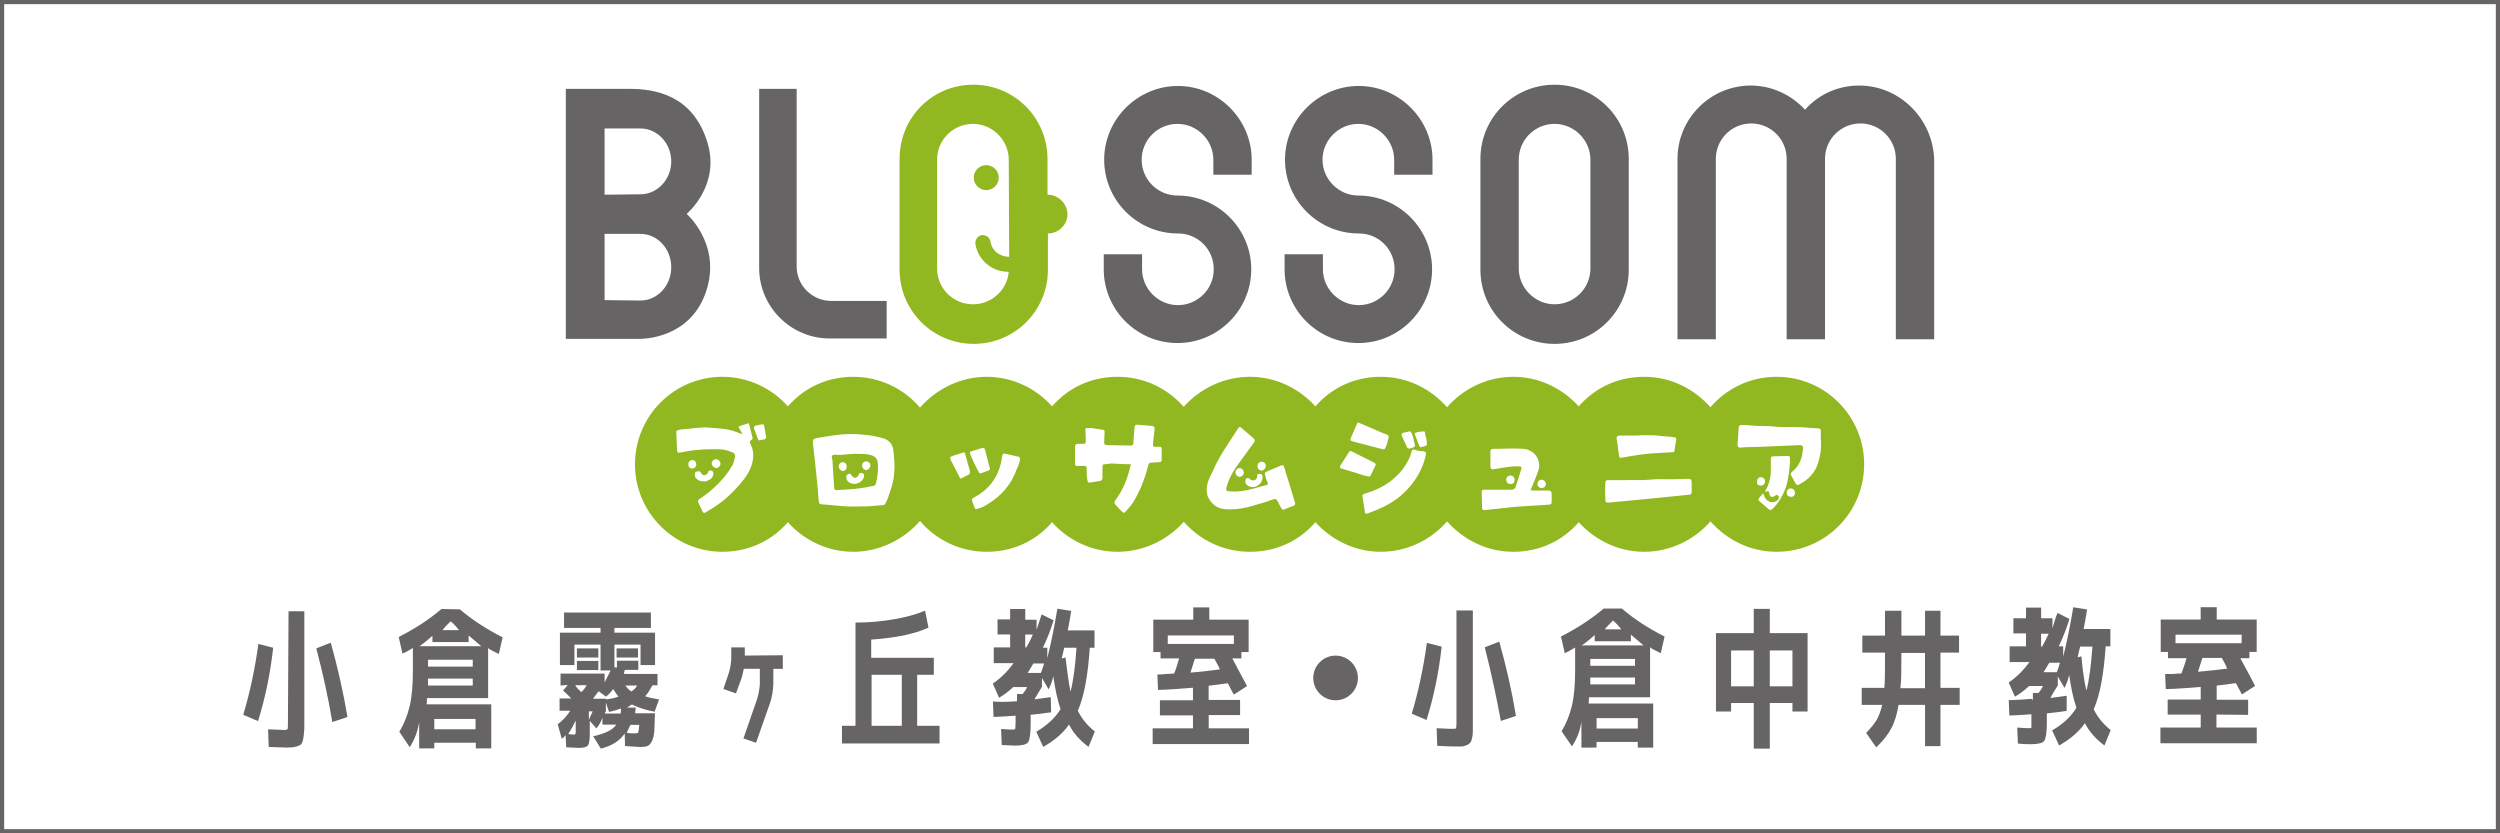
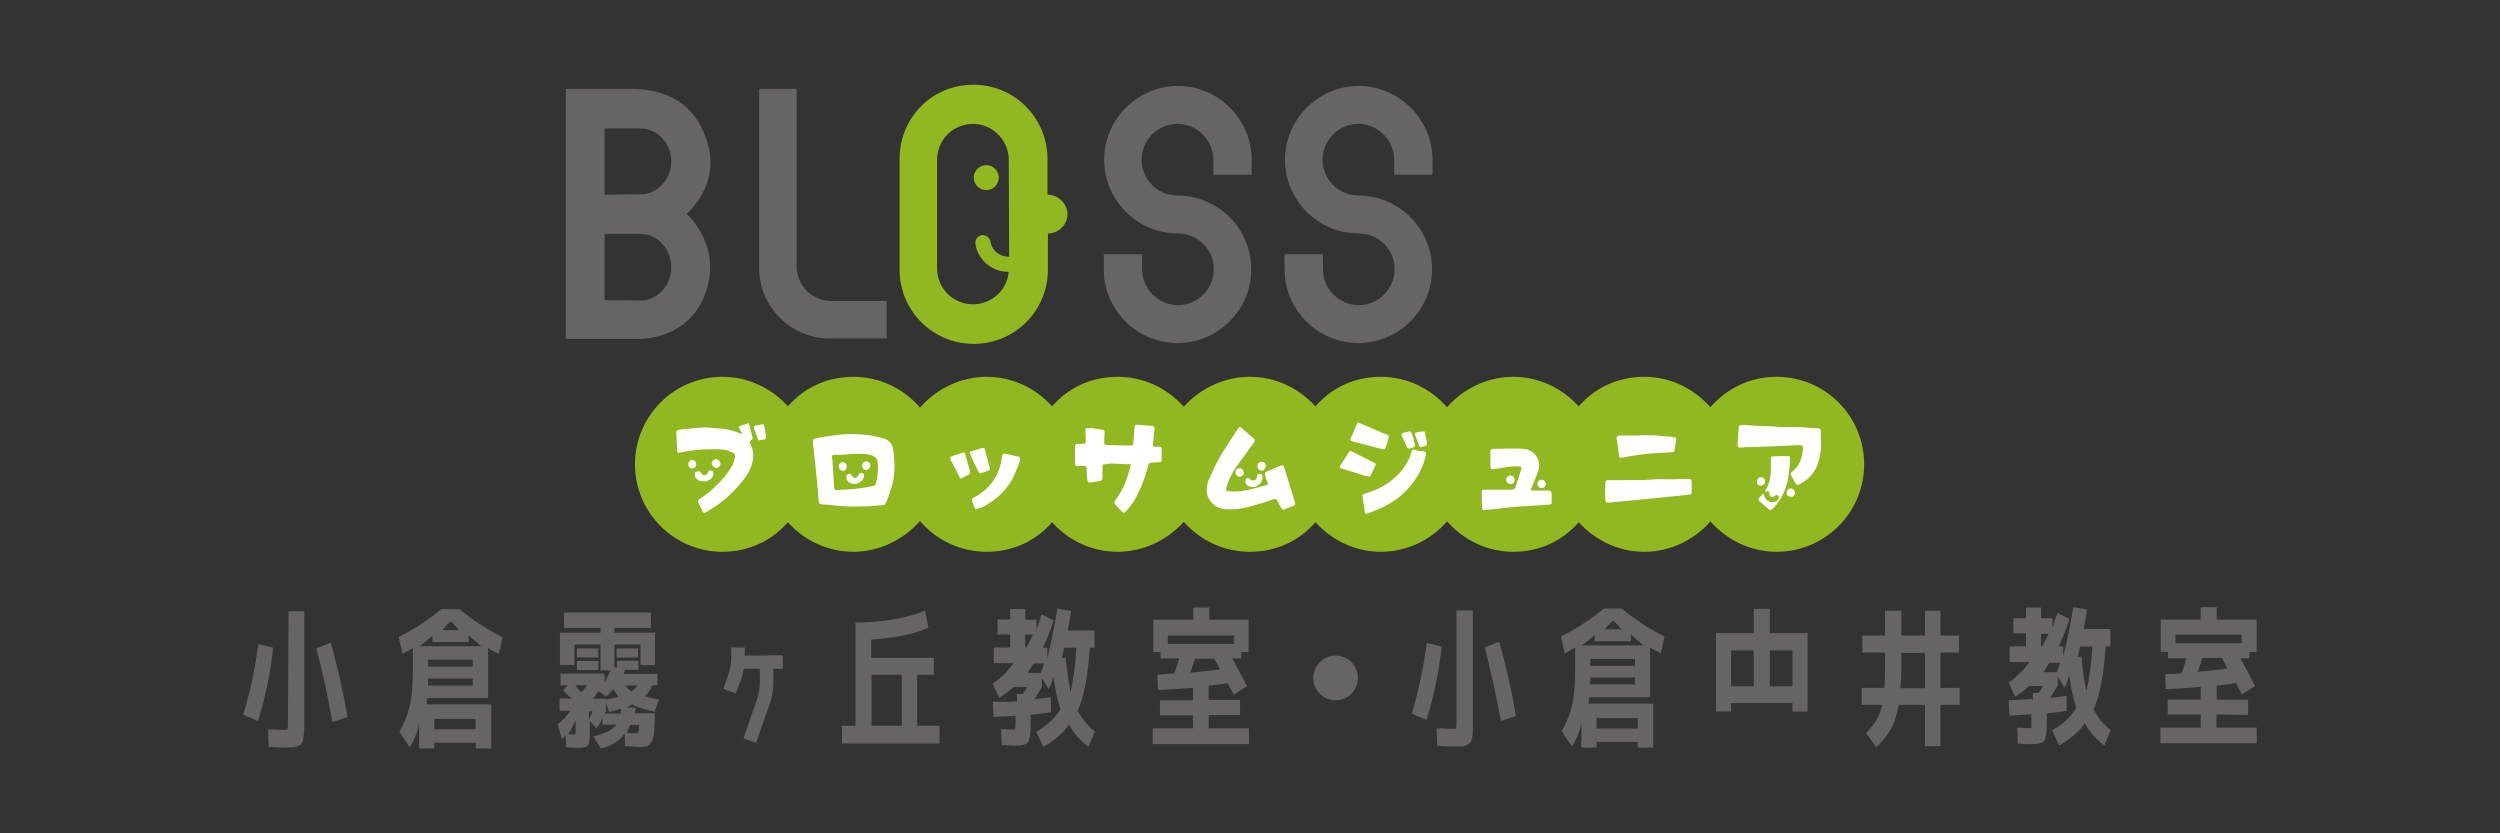
<svg xmlns="http://www.w3.org/2000/svg" id="_レイヤー_2" data-name="レイヤー_2" viewBox="0 0 600 200">
  <rect x="0" y="0" width="600" height="200" fill="#333333" stroke="none" />
  <defs>
    <style>
      .cls-1 {
        fill: #666465;
      }

      .cls-2 {
        fill: #fff;
      }

      .cls-3 {
        fill: #91b820;
      }
    </style>
  </defs>
  <g id="_レイヤー_1-2" data-name="レイヤー_1">
    <g>
      <g>
-         <rect class="cls-2" x=".5" y=".5" width="599" height="199" />
-         <path class="cls-1" d="M599,1v198H1V1h598M600,0H0v200h600V0h0Z" />
-       </g>
+         </g>
      <g>
        <g>
          <path class="cls-3" d="M426.4,90.43c-6.4,0-12,2.8-15.9,7.3-3.9-4.4-9.5-7.3-15.9-7.3s-11.9,2.7-15.7,7.1c-3.9-4.3-9.5-7.1-15.7-7.1s-12,2.8-15.9,7.3c-3.9-4.4-9.5-7.3-15.9-7.3s-11.9,2.7-15.7,7.1c-3.9-4.3-9.5-7.1-15.7-7.1s-12,2.8-15.9,7.2c-3.9-4.4-9.5-7.2-15.9-7.2s-11.9,2.7-15.7,7.1c-3.8-4.3-9.5-7.1-15.7-7.1s-12.1,2.9-16,7.4c-3.8-4.5-9.6-7.4-16-7.4s-11.9,2.7-15.7,7.1c-3.8-4.3-9.5-7.1-15.7-7.1-11.6,0-21,9.4-21,21s9.4,21,21,21c6.3,0,11.9-2.7,15.7-7.1,3.8,4.3,9.5,7.1,15.7,7.1s12.1-2.9,16-7.4c3.8,4.5,9.6,7.4,16,7.4s11.9-2.7,15.7-7.1c3.8,4.3,9.5,7.1,15.7,7.1s12-2.8,15.9-7.2c3.9,4.4,9.5,7.2,15.9,7.2s11.9-2.7,15.7-7.1c3.9,4.3,9.5,7.1,15.7,7.1s12-2.8,15.9-7.3c3.9,4.4,9.5,7.3,15.9,7.3s11.9-2.7,15.7-7.1c3.9,4.3,9.5,7.1,15.7,7.1s12-2.8,15.9-7.3c3.9,4.4,9.5,7.3,15.9,7.3,11.6,0,21-9.4,21-21s-9.4-21-21-21Z" />
          <path class="cls-2" d="M271.4,111.43c-.7,3.2-1.8,6.1-3.7,8.6-.3.4-.3.7,0,1.1l1.6,1.7c.3.3.5.3.8,0,.9-1,1.8-2,2.4-3.2,1.4-2.5,2.4-5.2,3.1-8,.1-.4.3-.6.7-.6l1.9-.1c.4,0,.6-.2.6-.6v-2.7c0-.3-.2-.4-.5-.4h-1.2c-.2,0-.4-.1-.4-.3.1-.8.1-1.6.2-2.4.1-.5.2-1.1.2-1.7,0-.3-.2-.6-.5-.6l-3.7-.3c-.4,0-.5.2-.6.5l-.3,3.9c0,.4-.2.6-.6.6l-5.7-.1c-.5,0-.7-.2-.7-.7l.1-2.4c0-.3,0-.6-.4-.6-1.3-.1-2.6-.5-3.8-.4-.3,0-.5.1-.4.5l.1,2.7c0,.4-.2.6-.6.6h-1.3c-.4,0-.7.2-.7.7v4.1c0,.4.2.5.5.5h1.5c.6-.1.9.1.8.8,0,.9,0,1.8.2,2.7.1.3.1.6.5.5l2.5-.4c.4-.1.6-.3.6-.8v-2.6c0-.4.1-.6.5-.6l1.7-.2c1.5.1,3,.2,4.6.2h0ZM289.6,117.33c.1.7,0,1.4.4,2.1.9,1.8,2.4,2.7,4.3,2.8,1.7.1,3.4-.1,5.1-.5l4.2-1.2,2-.7c.4-.1.8-.1,1,.4.3.6.6,1.2.9,1.7.2.4.4.5.8.3.7-.3,1.4-.6,2.1-.8.4-.2.5-.4.4-.8l-1-3.3-1.6-5.2c-.1-.5-.4-.6-.8-.4l-3.5,1.5c-.3.1-.4.3-.3.7.2.6.3,1.3.6,1.8.2.4.1.6-.3.7l-1.5.4c-2.4.7-4.7,1.3-7.2,1.1-.9-.1-1.1-.2-.8-1.1.4-1.6,1.2-3.1,2.1-4.5l4.5-6.2c.2-.3.2-.6-.1-.9l-2.8-2.4c-.5-.5-.7-.5-1.1.2l-2.6,4c-1.3,2-2.5,4-3.4,6.2-.7,1.3-1.3,2.6-1.4,4.1h0ZM178.2,104.13c-.7,0-1.1-.4-1.6-.5-2.1-.8-4.2-.8-6.4-1s-4.3.3-6.4.4c-.4,0-.9.2-1.3.3-.2.1-.2.2-.2.4l.2,4.3c0,.5.2.7.7.6,3.1-.7,6.3-.9,9.5-.8,1,0,2,.3,3,.7.6.2.8.6.7,1.2s-.3,1.2-.5,1.7c-1.3,2.4-3.1,4.4-5.2,6.2-.9.8-1.8,1.5-2.8,2.1-.4.3-.5.5-.3.9l1,2.1c.2.4.4.5.8.2,2.5-1.4,4.8-3.1,6.8-5.2,1.7-1.8,3.4-3.7,4.2-6.1.5-1.7.6-3.4-.3-5.1-.2-.5-.2-.7.2-.9.2-.1.4-.3.3-.6l-.8-3.2c-.1-.2-.2-.3-.4-.2-.7.3-1.5.4-2.2.8l1,1.7h0ZM367.4,117.63c-.1-.2,0-.3.1-.4.6-1.5,1.3-3,1.8-4.6.6-2.4-1.2-4.7-3.6-4.9-2.4-.2-4.9,0-7.4,0-.4,0-.6.2-.6.6v3.7q0,.7.7.6c2-.3,4-.8,6.1-.7.7,0,.7.1.6.7-.4,1.4-.9,2.7-1.3,4.1-.2.6-.5.8-1.1.8h-6.3c-.7,0-.8.1-.8.8l.1,3.5c0,.5.1.6.6.6l7.4-.8,7.9-.5c.7,0,.8-.2.8-.8v-1.7c0-.7-.2-.9-.9-.9h-3.5c-.2,0-.4,0-.6-.1ZM437,105.53v-2.1c0-.4-.2-.6-.5-.6l-4.2-.3c-2.3-.1-4.6.1-7-.2-1.6-.2-3.2,0-4.8-.2-.9-.1-1.8-.2-2.6-.1-.3,0-.6.1-.6.5l-.3,4.2c0,.5.2.7.7.7,1.6-.2,3.3-.1,4.9-.2l7.1-.3,2.2-.1c.6,0,.9.2.8.8-.1,2.2-.8,4.2-2.6,5.6-.4.3-.4.6-.2.9l.7,1.3c.7,1.2.6,1.2,1.8.5,1.9-1.1,3.2-2.6,3.9-4.7.6-1.9.9-3.7.7-5.7h0ZM390.1,115.23h-4.1c-.4,0-.7.1-.7.5-.1,1.5-.1,2.9,0,4.4,0,.4.3.5.7.5l8.5-.8,10.9-1.1c.4,0,.6-.2.6-.6v-2.3c0-.7-.2-.9-.9-.9l-3.8.1c-1.8,0-3.7-.1-5.5.1-1.9.2-3.6,0-5.7.1ZM327,119.13l.6,3.9c.1.3.3.3.6.2l2.1-.8c2.4-1,4.7-2.3,6.6-4.1,2.6-2.5,4.5-5.5,5.3-9.1.1-.6,0-.8-.5-.9-.8-.1-1.5-.1-2.2-.4-.4-.1-.6,0-.7.4-.2.6-.3,1.2-.6,1.7-1,2.2-2.5,3.9-4.4,5.4s-4.1,2.4-6.4,3.1c-.3.2-.5.3-.4.6ZM392.7,104.53h-3.9c-.7,0-.9.3-.8.9.3,1.2.3,2.4.5,3.5.2,1,.1,1.1,1.2.8h.2c2.1-.4,4.2-.7,6.3-.9l5.2-.3c.2,0,.5-.1.5-.4,0-.9.3-1.7.4-2.6,0-.4-.1-.5-.5-.6-1.3-.2-2.7-.2-4-.4-1.8-.1-3.4-.1-5.1,0h0ZM244.8,110.43c-.1-.4.1-.7-.3-.8l-3.1-.7c-.6-.2-.8,0-.9.7-.6,4.4-2.8,7.7-6.8,9.8-.4.2-.5.4-.4.8.2.6.4,1.1.6,1.6.1.4.3.4.6.3.9-.2,1.7-.6,2.5-1.1,3.3-2,5.7-4.7,7-8.4.4-.7.6-1.5.8-2.2ZM423.1,118.43l-1,1.2c-.1.2-.2.4.1.6l2.3,2c.3.2.5.2.8,0,.4-.4.8-.8,1.2-1.3,1.3-1.8,2.2-3.7,2.6-5.9.3-1.7.5-3.3.5-5,0-.4-.2-.7-.6-.6l-3.5.1c-.4,0-.5.2-.5.6v2.8c0,1.4-.3,2.8-.9,4.1-.2.3-.4.7-.5,1.1.6-.4,1-.3,1,.2.2,1,.6,1.2,1.5.6.1-.1.3-.2.5-.1s.4.3.3.6c0,.3-.1.5-.4.7-1.1.9-2.8.2-3.1-1.2-.1-.1-.1-.3-.3-.5h0ZM333.3,104.93c0-.5-.3-.6-.6-.7-1-.3-1.9-.8-2.9-1.2l-3.5-1.5c-.2-.1-.4-.2-.6.1l-1.5,3.5c-.2.4-.1.7.4.8l7.3,1.9c.2.1.4,0,.5-.2.5-.8.6-1.8.9-2.7ZM328.5,114.33c.3.1.4-.1.5-.3l1.1-2.3c.2-.3,0-.5-.3-.7l-5.4-2.7c-.2-.1-.4-.1-.6.1l-2.1,3.3c-.2.3-.2.5.2.7l4,1.2c.8.3,1.7.6,2.6.7ZM237.6,112.43l-.2-.6-.8-3.2-.2-.7c-.1-.4-.3-.5-.7-.4l-2.6.8c-.3,0-.4.2-.3.5.6,1.6,1.3,3,2.1,4.5.2.3.4.4.7.2l1.6-.6c.2,0,.4-.2.4-.5ZM232.8,113.33v-.2l-1.2-4.3c-.1-.3-.3-.3-.5-.2l-2.5.8c-.6.2-.7.4-.4,1l2.1,4.1c.1.3.3.4.6.2l1.7-.9c.1-.1.2-.2.2-.5ZM338.3,103.53c-.5.1-1,.2-1.4.3-.6.2-.6.5-.4.9l1.2,2.6c.1.3.4.4.7.3.4-.2,1-.1,1.2-.7v-.1c-.3-1-.4-2.1-.9-3-.2-.3-.3-.4-.4-.3h0ZM183.9,104.93l-.5-2.7c0-.2-.2-.4-.5-.4l-1.5.3c-.4.1-.5.3-.4.8l.9,2.4c.1.3.3.5.6.3.4-.2,1.2.1,1.4-.7ZM342.4,106.13c.1-.8-.4-1.5-.4-2.3,0-.3-.2-.3-.5-.3-.6.1-1.1.1-1.7.3-.2.1-.4.2-.2.5l1,2.6c.1.2.2.4.4.4.4-.1.9-.2,1.3-.4.3-.2.1-.5.1-.8h0ZM169,115.53c.4.1.8-.2,1.3-.4.6-.3,1-1.1.9-1.7-.1-.4-.4-.5-.7-.5-.2,0-.5,0-.5.3-.1.4-.4.7-.8.8-.5.1-.8-.2-1-.6-.1-.2-.3-.4-.6-.3-.5,0-.8.2-.8.4-.1.4-.1.8.2,1.2.5.6,1.1.8,2,.8ZM303,114.53v-.3c-.1-.4-.4-.5-.8-.5s-.5.2-.5.6-.2.8-.6.9c-.4.2-.9,0-1.2-.3-.3-.4-.9-.2-1,.3-.1.4,0,.9.4,1.2.8.6,1.6.6,2.4.2.8-.5,1.3-1.1,1.3-2.1ZM171.9,112.33c.5,0,1.1-.6,1-1.1,0-.5-.6-1.1-1.1-1-.6,0-1,.5-1,1.1.1.5.6,1,1.1,1ZM167.1,111.43c0-.6-.4-1-.9-1-.6,0-1,.4-1,1s.3,1,.9,1,1-.4,1-1ZM301.8,111.83c0,.6.4,1.1,1,1.1.5,0,1-.6,1-1.1s-.4-1-.9-1c-.6-.1-1.1.4-1.1,1h0ZM298.5,113.43c0-.6-.5-1.1-1-1.1s-1,.5-1,1c0,.6.5,1.1,1,1.1s1-.4,1-1ZM363.5,115.13c0-.6-.4-1-1-1s-1,.4-1,1c0,.5.3,1,.9,1h.1c.6.1,1-.3,1-1ZM430.8,118.33c0-.6-.4-1.1-1-1.1s-1,.4-1,1.1c0,.5.4.9,1,.9h0c.6.1,1-.4,1-.9h0ZM422.6,116.53c.6,0,1-.4,1-1s-.4-1-1-1-.9.4-.9,1.1c-.1.6.2.9.9.9ZM370,117.13c.6,0,1-.4,1-1,0-.5-.5-1-1-1-.6,0-1,.4-1,1s.4,1,1,1ZM206.7,121.53c1.5.1,3.3-.2,5.2-.3.3,0,.4-.1.6-.4.3-.6.6-1.2.8-1.9.6-1.7,1.2-3.5,1.3-5.3.2-1.9,0-3.7-.2-5.6-.2-1.6-1.2-2.5-2.6-2.9-1.5-.4-3-.7-4.5-.8-2.5-.3-5-.2-7.5.2l-3.8.6c-.8.2-1,.4-.9,1.2l.4,3.6.6,5.7.4,4.7c0,.4.2.7.7.7,2.9.2,6,.7,9.5.5ZM205.8,108.93c1,0,2,0,2.9.2,1.3.3,1.9.9,2,2.2.1,1.6-.1,3.2-.5,4.8-.1.3-.4.5-.7.5-1.8.4-3.7.7-5.6.8l-3.1.2c-.4,0-.6-.1-.6-.6l-.4-6.3c0-.2,0-.4-.1-.6-.2-.7,0-1,.7-1,1.8.2,3.6-.3,5.4-.2ZM205.1,116.13c.1,0,.3,0,.5-.1,1-.2,1.8-1.1,1.8-1.9,0-.4-.3-.6-.6-.6-.3-.1-.6,0-.7.4-.4.9-1.2,1-1.7.2-.2-.4-.5-.6-.9-.3-.4.2-.5.6-.3,1.1.1.7.9,1.2,1.9,1.2ZM208.9,111.73c0-.6-.5-1-1-1-.6,0-1,.5-1,1,0,.6.5,1.1,1.1,1.1.5-.2.9-.6.9-1.1ZM201.3,111.93c0,.6.5,1.1,1,1.1s1-.5.9-1.1c0-.6-.4-1-1-1-.4,0-.9.4-.9,1Z" />
          <path class="cls-2" d="M365.1,120.63c-.4,0-.9-.1-1.4-.4s-.7-.7-.7-1.3c0-.4.2-.7.5-.8.4-.1.6.2.7.5.2.5.5.7,1,.7.4,0,.6-.3.8-.5.2-.3.4-.5.8-.3.4.2.5.6.4,1-.2.6-1,1.1-2.1,1.1h0Z" />
          <path class="cls-1" d="M164.8,51.33s7.9,6.9,5,17.5c-3,11.1-13,12.5-16.4,12.5h-17.6V21.33h15.4c6,0,15,1.5,18.5,12.6,3.4,10.5-4.9,17.4-4.9,17.4ZM153.7,46.63c4.1,0,7.4-3.6,7.4-7.9s-3.3-7.9-7.4-7.9h-8.6v15.9l8.6-.1h0ZM153.7,72.13c4.1,0,7.4-3.6,7.4-8s-3.3-8-7.4-8h-8.6v15.9l8.6.1h0ZM212.8,81.23h-13.7c-9.3,0-16.9-7.6-16.9-16.9V21.33h9v42.6c0,4.6,3.7,8.3,8.4,8.3h13.2v9ZM282.6,82.33c-9.8,0-17.7-8-17.7-17.7v-3.6h9.2v3.6c0,4.7,3.9,8.6,8.6,8.6s8.6-3.8,8.6-8.6-3.8-8.6-8.6-8.6c-9.8,0-17.7-8-17.7-17.7s8-17.7,17.7-17.7,17.7,8,17.7,17.7v3.6h-9.2v-3.6c0-4.7-3.9-8.6-8.6-8.6s-8.6,3.8-8.6,8.6,3.9,8.6,8.6,8.6c9.8,0,17.7,8,17.7,17.7s-7.9,17.7-17.7,17.7ZM326,82.33c-9.8,0-17.7-8-17.7-17.7v-3.6h9.2v3.6c0,4.7,3.9,8.6,8.6,8.6s8.6-3.8,8.6-8.6-3.8-8.6-8.6-8.6c-9.8,0-17.7-8-17.7-17.7s8-17.7,17.7-17.7,17.7,8,17.7,17.7v3.6h-9.2v-3.6c0-4.7-3.9-8.6-8.6-8.6s-8.6,3.9-8.6,8.6,3.9,8.6,8.6,8.6c9.8,0,17.7,8,17.7,17.7s-7.9,17.7-17.7,17.7h0Z" />
          <path class="cls-3" d="M251.4,46.73v-8.6c0-9.8-7.9-17.8-17.8-17.8s-17.7,7.9-17.7,17.8v26.6c0,9.8,7.9,17.8,17.8,17.8s17.8-8,17.8-17.8v-8.7c2.6,0,4.7-2.1,4.7-4.7-.1-2.5-2.2-4.6-4.8-4.6h0ZM242.2,61.63c-1,0-1.9-.3-2.7-.8-1-.7-1.6-1.7-1.8-2.9-.2-1-1.1-1.6-2.1-1.5-1,.2-1.6,1.1-1.5,2.1.3,2.1,1.5,4,3.2,5.2,1.4,1,3,1.5,4.7,1.5h.1c-.4,4.4-4.1,7.8-8.6,7.8-4.8,0-8.6-3.9-8.6-8.6h0v-26.1c0-4.8,3.9-8.6,8.6-8.6s8.6,3.9,8.6,8.6l.1,23.3h0Z" />
          <circle class="cls-3" cx="236.7" cy="42.63" r="3" />
-           <path class="cls-1" d="M373.1,20.33c-9.8,0-17.8,7.9-17.8,17.8v26.6c0,9.8,7.9,17.8,17.8,17.8s17.8-8,17.8-17.8v-26.6c0-9.9-8-17.8-17.8-17.8ZM381.7,64.43c0,4.8-3.9,8.6-8.6,8.6s-8.6-3.9-8.6-8.6v-26.1c0-4.8,3.9-8.6,8.6-8.6s8.6,3.9,8.6,8.6v26.1ZM446.2,20.53c-5.2,0-9.8,2.2-13,5.8-3.2-3.5-7.9-5.8-13-5.8-9.7,0-17.6,7.9-17.6,17.6v43.3h9.2v-43.3c0-4.7,3.8-8.5,8.5-8.5s8.5,3.8,8.5,8.5v43.3h9.2v-43.3c0-4.7,3.8-8.5,8.5-8.5s8.5,3.8,8.5,8.5v43.3h9.2v-43.3c-.4-9.7-8.3-17.6-18-17.6Z" />
        </g>
        <g>
          <path class="cls-1" d="M65.56,155.46c-.68,6.2-1.89,12.01-3.63,17.6l-3.55-1.51c1.59-5.29,2.8-10.95,3.63-17l3.55.91ZM69.26,146.7h3.78v26.82c0,.98,0,1.81-.08,2.34s-.08,1.13-.23,1.59c-.08.53-.23.83-.38,1.06-.15.23-.45.38-.83.53s-.76.23-1.13.3c-.38,0-.91.08-1.59.08-.38,0-1.74-.08-4.31-.15l-.15-4.23,3.85.15c.53,0,.76-.08.83-.23s.08-.6.08-1.44l.15-26.82h0ZM75.91,155.61l3.48-1.36c1.66,5.97,3.02,11.94,4,17.83l-3.63,1.21c-.98-5.82-2.27-11.71-3.85-17.68ZM110.36,146.24c3.02,2.57,6.42,4.76,10.27,6.72l-.91,4c-1.59-.76-2.42-1.21-2.57-1.44v12.01h-14.66l-.08,1.51h15.49v10.58h-3.7v-1.36h-9.97v1.36h-3.63v-6.27c-.38,2.27-1.13,4.23-2.27,5.97l-2.49-3.7c1.13-1.89,1.96-3.93,2.49-6.2s.76-5.06.76-8.46v-5.44c-.98.6-1.81,1.06-2.49,1.36l-.91-4c3.85-1.96,7.25-4.16,10.27-6.72l4.38.08h0ZM103.78,152.59c-.83.76-1.81,1.59-3.1,2.49h14.81l-3.02-2.57v1.59h-8.69v-1.51ZM102.73,159.99h10.73v-1.66h-10.73v1.66ZM102.73,162.86v1.66h10.73v-1.66h-10.73ZM114.13,175.03v-2.49h-9.9v2.49h9.9ZM106.2,151.23h3.93c-.3-.45-.91-1.21-1.96-2.12-.98.91-1.66,1.66-1.96,2.12ZM134.53,164.53v-2.87h10.58v2.12l1.44-2.87h-2.42v-6.2h-6.27v4.91h-3.48v-7.78h9.75v-1.13h-8.76v-3.7h20.85v3.7h-8.76v1.13h9.75v7.78h-3.48v-4.91h-6.27v5.44l.6.08v-1.66h5.14v2.19h-3.25l-.23.98h8.08v2.72h-1.21c-.53.98-1.06,1.89-1.74,2.64.76.3,1.89.53,3.32.76l-1.06,2.95c-2.12-.38-3.93-.98-5.44-1.74l-1.21.76h2.12l-.15,1.36h4.76l-.15,4.31c-.08.98-.3,1.81-.6,2.42s-.68.98-1.06,1.13-.98.23-1.74.23c-.38,0-1.59-.08-3.63-.23l-.08-3.02c-1.21,1.81-3.17,3.02-5.74,3.63l-1.81-2.95c2.95-.68,4.76-1.59,5.52-2.8h-3.32v-1.66c-.3.98-.83,1.81-1.44,2.57l-1.59-1.81v3.02c0,1.51-.15,2.49-.45,2.87s-.98.6-2.19.6c-.45,0-1.44-.08-3.02-.15l-.15-3.02c0,.23-.3.53-.91.98l-.98-3.48c1.13-.83,2.19-1.96,3.02-3.25h-2.57v-2.95h2.8c-.76-.83-1.44-1.44-1.96-1.89l1.13-1.36-1.74.15h0ZM137.71,176.31c.23,0,.3-.08.38-.15s.08-.38.08-.83v-2.42c-.53,1.13-1.13,2.27-1.81,3.25.45.08.91.15,1.36.15ZM139.52,166.11c.68-.68,1.06-1.21,1.28-1.66h-2.72c.15.38.6.91,1.44,1.66ZM138.46,157.8v-2.19h5.14v2.19h-5.14ZM138.46,160.82v-2.19h5.14v2.19h-5.14ZM141.33,172.76l.91-2.04h-.91v2.04ZM148.43,167.17c-.45-.53-.83-1.13-1.28-1.81-.53.76-1.06,1.36-1.74,1.81l-1.74-1.28-1.36,1.81h3.1v.15c1.36-.15,2.34-.38,3.02-.68ZM148.96,171.25c0-.08.08-.45.08-1.21-.83.3-1.81.6-2.87.83l-.76-2.27v2.12c-.08.08-.08.15-.15.23s-.08.23-.08.3h3.78ZM147.98,157.8v-2.19h5.14v2.19h-5.14ZM151.53,165.96c.68-.45,1.13-.91,1.36-1.44h-2.8c.38.53.83,1.06,1.44,1.44ZM151.31,173.97l-.91,1.89c.76.15,1.36.15,1.96.15.45,0,.76-.08.83-.23s.15-.76.23-1.81h-2.12ZM187.87,157.27v3.25h-2.27v3.7c-.08,1.59-.3,3.1-.83,4.61l-3.32,9.44-3.02-1.06,3.25-9.37c.38-1.21.6-2.42.68-3.7v-3.63h-3.85c-.15.68-.3,1.51-.6,2.42l-1.28,3.48-3.02-1.06,1.21-3.55c.38-1.13.6-2.34.68-3.55v-2.87h3.25v1.96l9.14-.08h0ZM220.13,174.2h5.36v4.23h-23.42v-4.23h3.25v-24.78c3.32,0,6.42-.3,9.44-.83,3.02-.53,5.36-1.21,7.25-2.04l.83,4.08c-3.48,1.59-8.08,2.49-13.75,2.87v4.38h15.03v4.08h-4v12.24h0ZM216.43,174.2v-12.24h-7.25v12.24h7.25ZM244.08,168.3v-1.74h1.36c.45-.53.83-1.13,1.06-1.66h-3.32c-1.13,1.06-2.27,1.89-3.4,2.57l-1.51-3.4c1.89-1.28,3.55-2.95,4.99-4.91h-4.76v-3.78h3.93v-3.1h-3.02v-3.63h3.02v-2.49h3.63v2.57h2.72v2.42l1.21-3.7,2.87,1.44c-.68,2.19-1.51,4.38-2.57,6.57h1.06v2.49c.83-3.25,1.66-7.25,2.42-11.86l3.32.53c-.23,1.36-.45,2.87-.83,4.68h6.42v4.16h-1.13c-.45,6.65-1.36,11.71-2.87,15.11.91,1.89,2.27,3.55,4.08,4.99l-1.51,3.7c-2.12-1.59-3.7-3.4-4.68-5.36-1.36,1.96-3.4,3.78-6.2,5.36l-1.66-3.63c2.64-1.59,4.53-3.32,5.82-5.44-.76-2.19-1.28-4.76-1.74-7.86-.23,1.06-.6,2.12-1.13,3.1l-1.59-2.72v2.12l-1.81,3.02,3.93-.53.08,3.63c-1.59.23-3.25.45-4.91.6v2.19c0,2.34-.23,3.85-.6,4.38s-1.44.83-3.1.83c-.53,0-1.59-.08-3.25-.15l-.15-3.85c1.51.15,2.42.15,2.8.15s.6-.08.6-.23.08-.68.08-1.51v-1.59c-1.96.15-3.7.23-5.29.3l-.15-3.7c1.96.15,3.78.08,5.82-.08h0ZM247.86,152.29h-1.81v3.1h.23c.6-.91,1.13-1.96,1.59-3.1ZM246.65,161.5h3.17c.3-.76.53-1.51.76-2.27h-2.57l-1.36,2.27h0ZM256.92,166.04c.68-2.64,1.13-6.12,1.44-10.58h-2.95l-.6,2.57.91-.23c.38,3.25.76,6.04,1.21,8.23ZM290.09,171.7v3.1h9.67v3.78h-23.12v-3.78h9.67v-3.1h-7.93v-3.63h7.93v-3.02c-2.72.23-5.52.45-8.39.53l-.15-3.7c.53,0,.98,0,1.44-.08l1.44-.08,1.13-.08c.38-.83.76-2.04,1.21-3.63h-4.46v-1.51h-1.74v-7.78h9.59v-2.95h3.85v2.95h9.44v7.78h-1.74v1.51h-2.19l3.55,6.65-3.17,2.04c-.53-.91-.98-1.81-1.44-2.72l-4.61.6v3.4h7.55v3.63h-7.55v.08h0ZM296.13,152.51h-15.87v2.04h15.87v-2.04ZM292.73,160.67c.08-.08-.38-.98-1.28-2.57h-4.68l-1.06,3.32c2.27-.15,4.61-.45,7.03-.76h0Z" />
          <path class="cls-1" d="M346,155.2c-.68,6.2-1.89,12.01-3.63,17.6l-3.55-1.51c1.59-5.29,2.8-10.95,3.63-17l3.55.91h0ZM349.7,146.51h3.78v29.16c0,.6-.08,1.13-.23,1.59-.08.53-.23.83-.45,1.06-.23.23-.45.38-.83.53s-.76.3-1.13.3h-1.59c-.68,0-1.74,0-4.31-.15l-.15-4.23c2.27.15,3.55.15,3.85.15.53,0,.76,0,.83-.23s.08-.6.08-1.44v-26.82l.15.08ZM356.35,155.35l3.48-1.36c1.66,5.97,3.02,11.86,4,17.83l-3.63,1.21c-1.06-5.82-2.34-11.71-3.85-17.68h0Z" />
          <path class="cls-1" d="M389.23,146.05c3.02,2.57,6.42,4.76,10.27,6.72l-.91,4c-1.59-.76-2.42-1.21-2.57-1.44v12.01h-14.66c0,.6-.08,1.13-.08,1.51h15.49v10.58h-3.7v-1.36h-9.9v1.36h-3.63v-6.27c-.3,2.27-1.13,4.23-2.27,5.97l-2.49-3.63c1.13-1.89,1.96-3.93,2.49-6.2s.76-5.06.76-8.46v-5.44c-.98.6-1.81,1.06-2.49,1.36l-.91-4c3.85-1.96,7.25-4.16,10.27-6.72,0,0,4.31,0,4.31,0ZM382.73,152.4c-.83.76-1.81,1.59-3.1,2.49h14.81c-.98-.83-1.96-1.66-3.02-2.57v1.59h-8.69v-1.51h0ZM381.67,159.8h10.73v-1.66h-10.73v1.66ZM381.67,162.6v1.66h10.73v-1.66h-10.73ZM393.08,174.84v-2.49h-9.9v2.49h9.9ZM385.15,151.04h3.93c-.3-.45-.91-1.21-1.96-2.12-.98.98-1.66,1.66-1.96,2.12Z" />
-           <path class="cls-1" d="M415.46,168.72v2.04h-3.63v-18.81h9.07v-5.82h3.85v5.82h9.07v18.81h-3.63v-2.04h-5.44v10.95h-3.85v-10.95h-5.44ZM415.46,164.72h5.44v-8.61h-5.44v8.61ZM430.19,164.72v-8.61h-5.44v8.61h5.44Z" />
+           <path class="cls-1" d="M415.46,168.72v2.04h-3.63v-18.81h9.07v-5.82h3.85v5.82h9.07v18.81h-3.63v-2.04h-5.44v10.95v-10.95h-5.44ZM415.46,164.72h5.44v-8.61h-5.44v8.61ZM430.19,164.72v-8.61h-5.44v8.61h5.44Z" />
          <path class="cls-1" d="M452.56,146.58h3.78v5.97h5.67v-5.97h3.7v5.97h4.46v4.08h-4.46v8.46h4.61v4.08h-4.61v9.9h-3.7v-9.9h-6.35c-.38,2.19-.91,4.08-1.74,5.59-.76,1.51-1.96,3.02-3.63,4.61l-2.42-3.48c1.13-1.13,1.96-2.19,2.57-3.17.53-.98.98-2.19,1.28-3.55h-4.91v-4.08h5.44c.15-1.81.15-4.46.15-7.86v-.6h-5.44v-4.08h5.44v-5.97h.15ZM456.11,165.17h5.89v-8.46h-5.67v.6c0,3.32,0,5.97-.23,7.86Z" />
          <path class="cls-1" d="M487.89,168.04v-1.74h1.36c.45-.53.83-1.13,1.06-1.66h-3.32c-1.13,1.06-2.27,1.89-3.4,2.57l-1.51-3.4c1.89-1.28,3.55-2.95,4.99-4.91h-4.76v-3.78h3.93v-3.1h-3.02v-3.63h3.02v-2.57h3.63v2.57h2.72v2.42c.38-1.36.76-2.64,1.21-3.7l2.87,1.44c-.68,2.19-1.51,4.38-2.57,6.57h1.06v2.49c.83-3.25,1.66-7.25,2.42-11.86l3.32.53c-.23,1.36-.45,2.87-.83,4.68h6.42v4.16h-1.13c-.45,6.65-1.36,11.71-2.87,15.11.91,1.89,2.27,3.55,4.08,4.99l-1.51,3.7c-2.12-1.59-3.7-3.4-4.68-5.36-1.36,1.96-3.4,3.78-6.2,5.36l-1.66-3.63c2.64-1.51,4.53-3.32,5.82-5.44-.76-2.12-1.28-4.76-1.74-7.86-.23,1.06-.6,2.12-1.13,3.1l-1.59-2.72v2.12c-.76,1.21-1.36,2.19-1.81,3.02,1.21-.15,2.49-.3,3.93-.53v3.63c-1.51.23-3.1.45-4.76.6v2.19c0,2.34-.23,3.85-.6,4.38s-1.44.83-3.1.83-1.59,0-3.25-.15l-.15-3.85c1.51.15,2.42.15,2.8.15s.6,0,.6-.23v-3.1c-1.96.15-3.7.23-5.29.3l-.15-3.7c1.59,0,3.4-.15,5.44-.3l.38.3ZM491.67,152.1h-1.81v3.1h.23c.53-.91,1.06-1.96,1.59-3.1h0ZM490.46,161.32h3.17c.3-.68.53-1.44.76-2.27h-2.57c-.53.91-.98,1.74-1.36,2.27ZM500.74,165.77c.68-2.64,1.13-6.12,1.44-10.58h-2.95c-.23.98-.45,1.81-.6,2.57l.91-.23c.3,3.4.68,6.12,1.21,8.23h0Z" />
          <path class="cls-1" d="M531.95,171.51v3.1h9.67v3.78h-23.12v-3.78h9.67v-3.1h-7.93v-3.63h7.93v-3.02c-2.72.23-5.52.45-8.39.53l-.15-3.63h1.36c.45,0,.91,0,1.44-.08s.91,0,1.13-.08c.3-.91.76-2.04,1.21-3.63h-4.46v-1.51h-1.74v-7.78h9.59v-2.95h3.85v2.95h9.59v7.78h-1.74v1.51h-2.19c1.36,2.49,2.57,4.68,3.55,6.65l-3.17,2.04c-.38-.68-.83-1.59-1.44-2.72-2.12.3-3.63.53-4.61.6v3.4h7.55v3.63l-7.63-.08h0ZM537.99,152.32h-15.87v2.04h15.87v-2.04ZM534.52,160.48c0-.08-.38-.98-1.28-2.57h-4.68c-.45,1.51-.83,2.64-1.06,3.32,2.34-.23,4.68-.45,7.03-.76h0Z" />
          <circle class="cls-1" cx="320.54" cy="162.71" r="5.36" />
        </g>
      </g>
    </g>
  </g>
</svg>